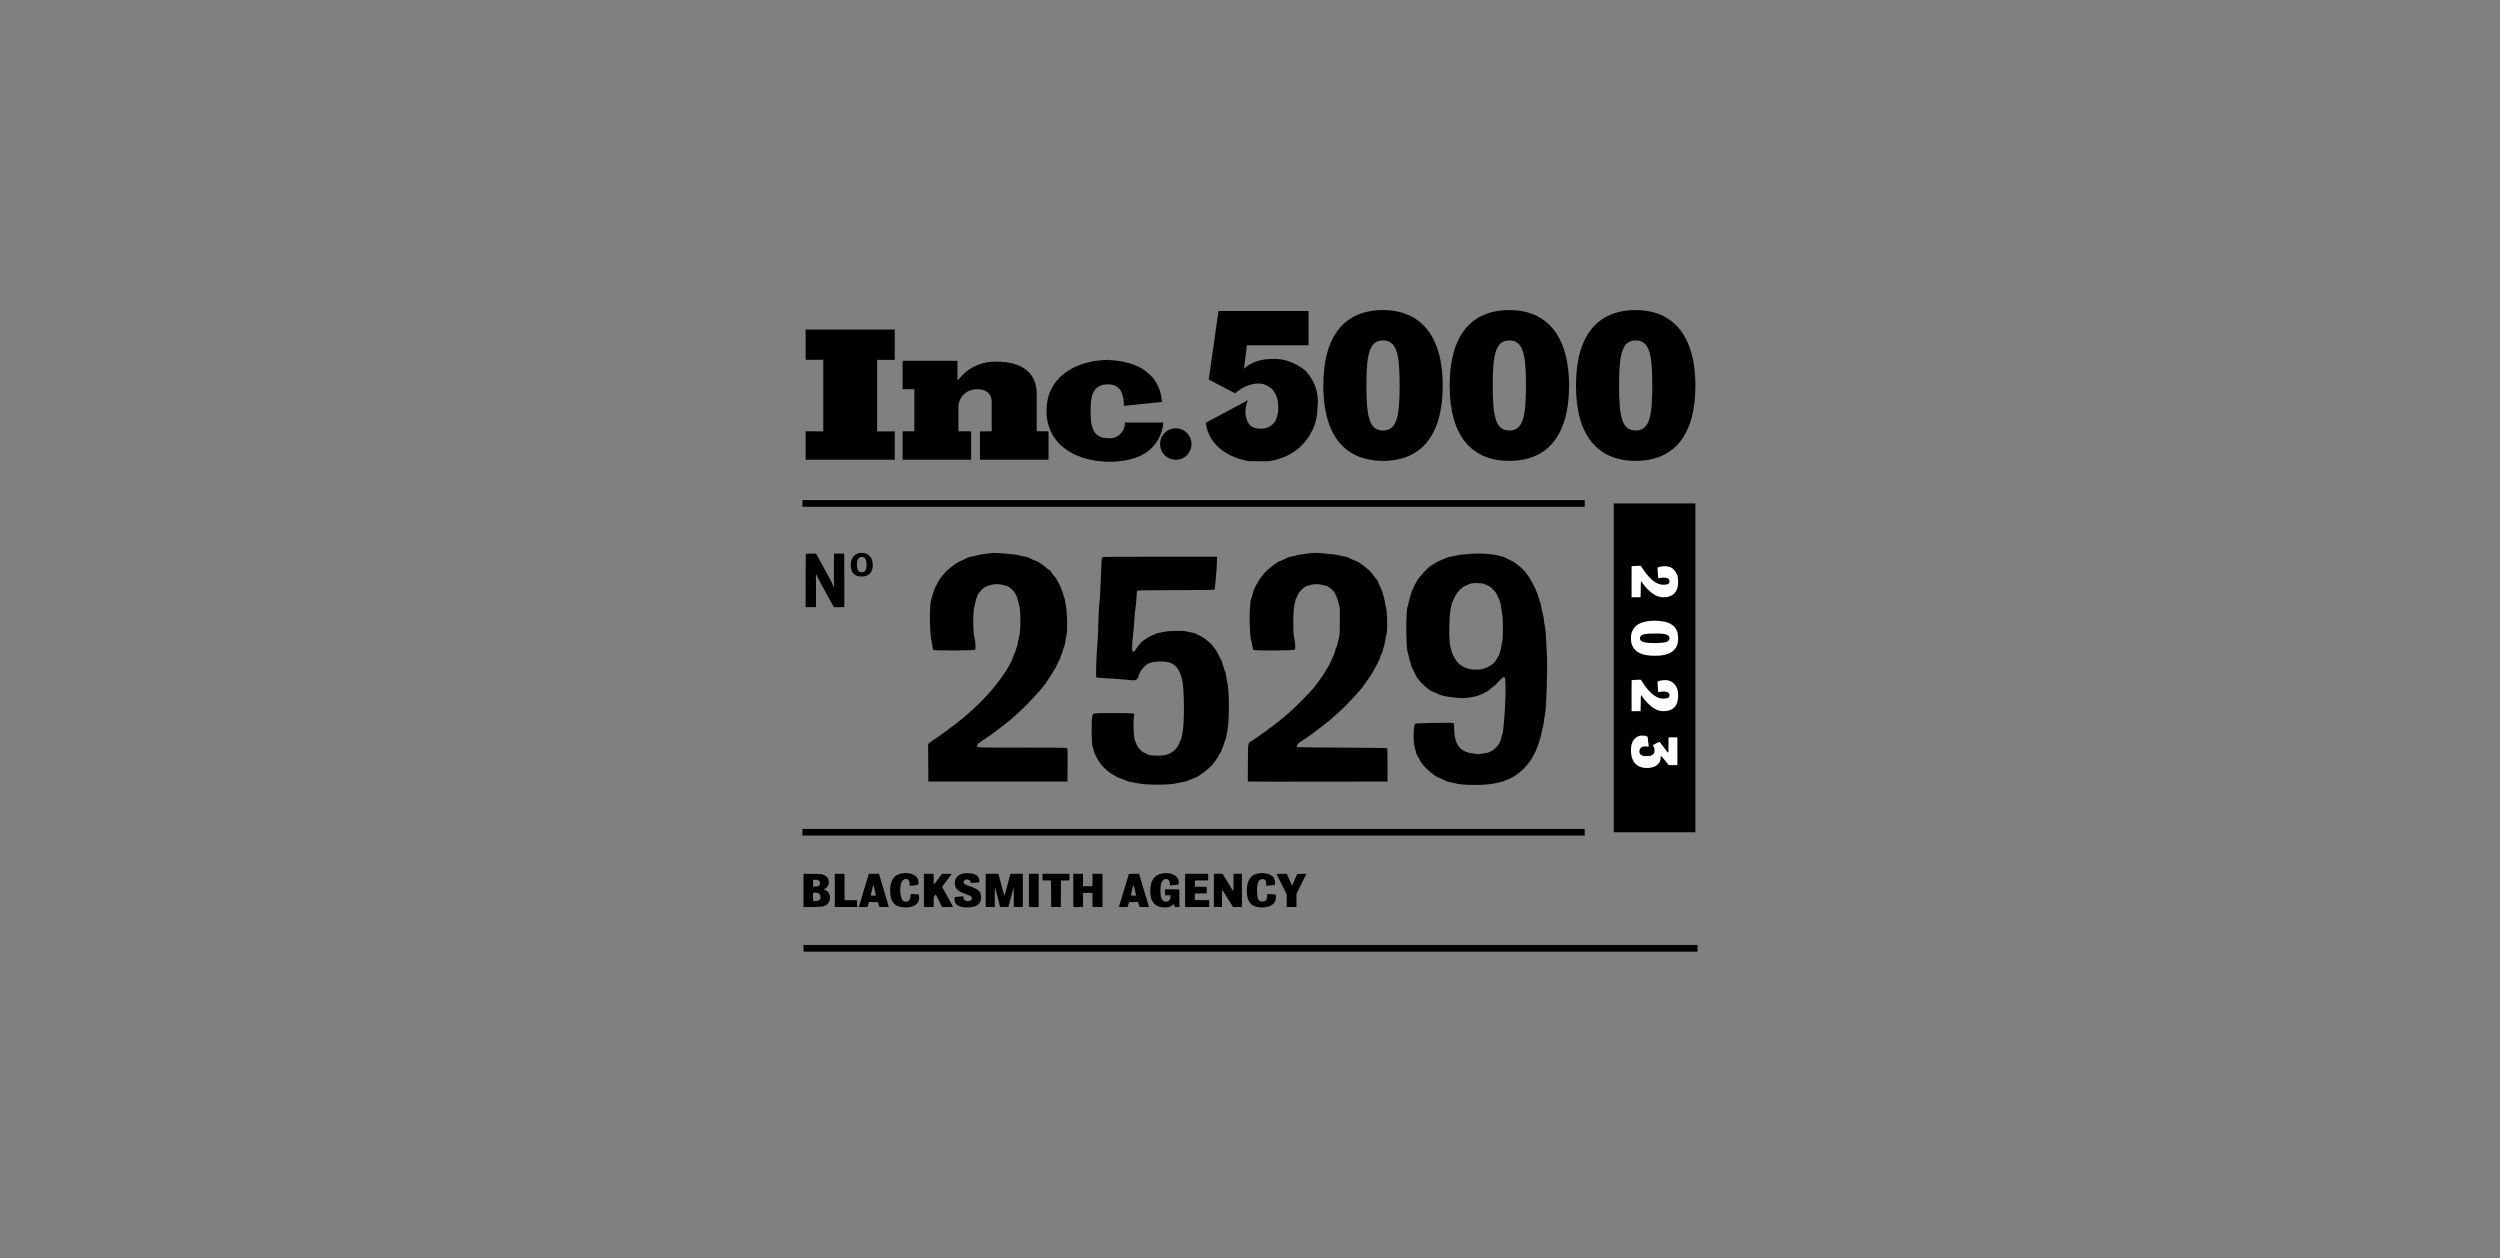
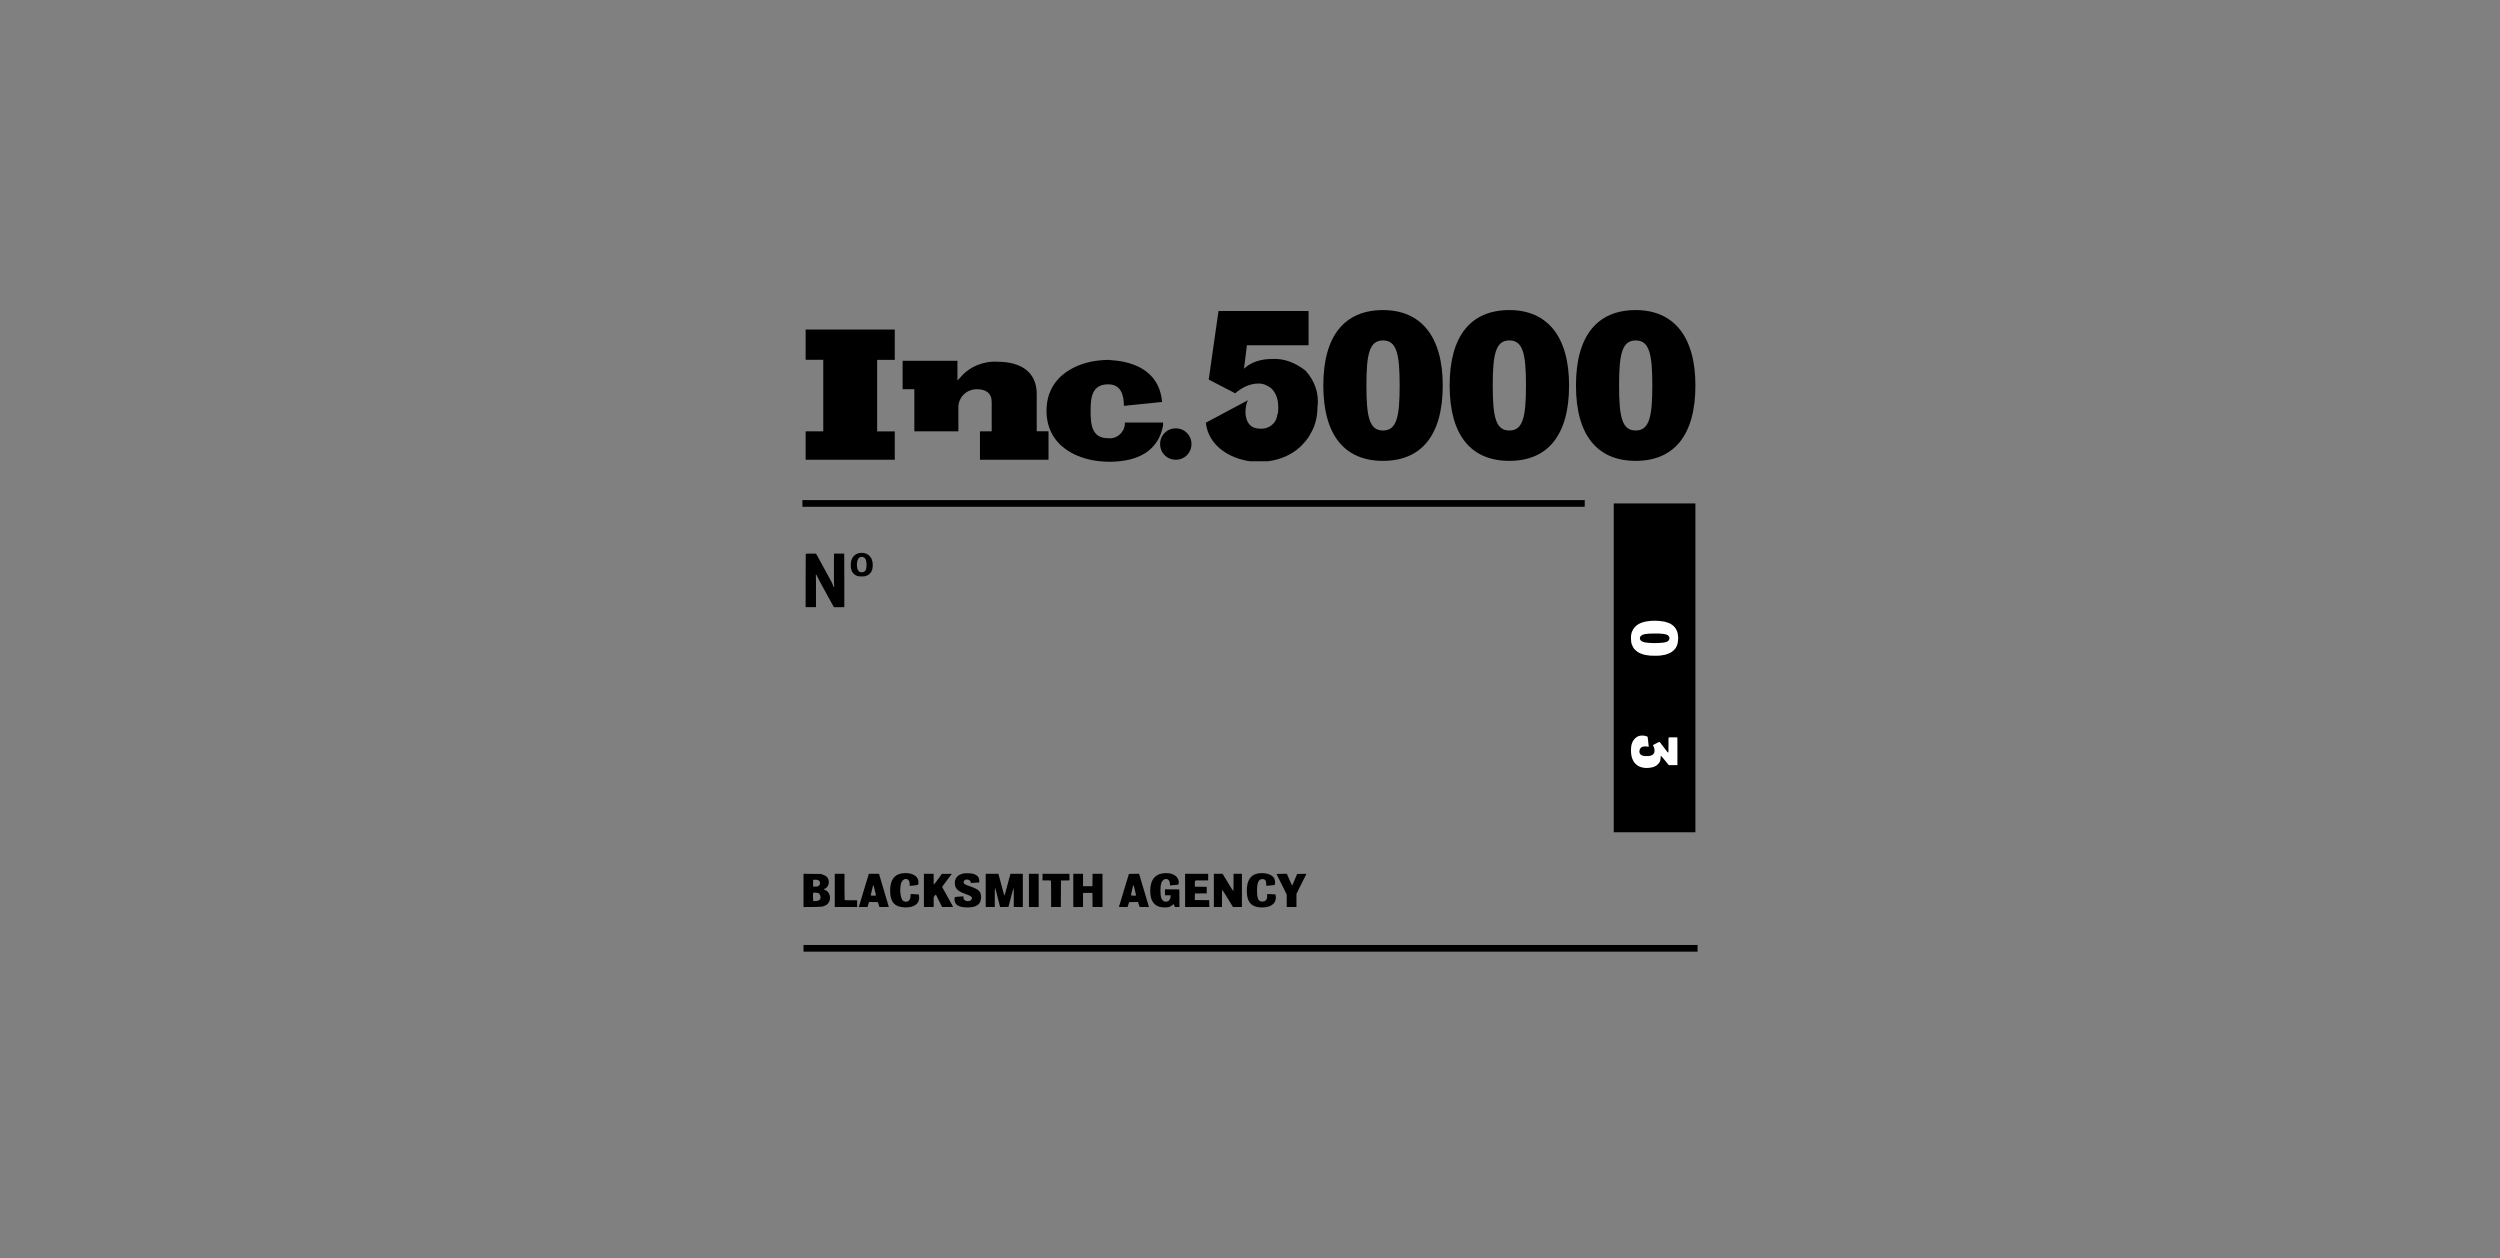
<svg xmlns="http://www.w3.org/2000/svg" width="298" height="150" viewBox="0 0 298 150" fill="none">
  <rect x="0" y="0" width="298" height="150" fill="#808080" stroke="none" />
  <path d="M95.65 60.01H188.9" stroke="black" stroke-width="0.797" />
-   <path d="M95.65 99.203H188.9" stroke="black" stroke-width="0.797" />
  <path d="M95.779 113.039H202.35" stroke="black" stroke-width="0.797" />
  <path fill-rule="evenodd" clip-rule="evenodd" d="M107.501 104.107C106.566 104.253 106.106 104.936 106.102 106.178C106.099 107.519 106.639 108.126 107.868 108.162C109.04 108.196 109.687 107.657 109.546 106.764L109.524 106.621L109.039 106.59C108.473 106.553 108.53 106.531 108.537 106.783C108.551 107.348 108.109 107.659 107.671 107.391C107.358 107.199 107.204 106.099 107.389 105.368C107.59 104.574 108.432 104.573 108.432 105.367V105.599L108.6 105.582C108.693 105.573 108.89 105.553 109.039 105.538C109.488 105.493 109.502 105.477 109.475 105.069C109.429 104.361 108.566 103.94 107.501 104.107ZM114.888 104.109C114.136 104.24 113.737 104.733 113.827 105.418C113.9 105.972 114.21 106.251 115.103 106.566C115.818 106.818 115.975 106.97 115.792 107.232C115.543 107.584 114.839 107.418 114.839 107.006V106.836L114.65 106.855C114.546 106.865 114.323 106.882 114.153 106.893C113.784 106.918 113.773 106.926 113.773 107.189C113.773 107.873 114.316 108.192 115.433 108.163C116.486 108.135 116.943 107.759 116.943 106.919C116.944 106.285 116.657 105.997 115.716 105.684C114.921 105.42 114.796 105.323 114.89 105.045C115.009 104.695 115.716 104.817 115.716 105.188C115.716 105.265 115.686 105.264 116.309 105.219L116.728 105.189V104.994C116.728 104.565 116.472 104.283 115.955 104.145C115.78 104.098 115.087 104.075 114.888 104.109ZM138.58 104.107C137.598 104.263 137.109 104.96 137.106 106.205C137.104 107.533 137.725 108.204 138.921 108.164C139.33 108.15 139.496 108.096 139.71 107.907C139.85 107.783 139.916 107.751 139.916 107.804C139.916 107.818 139.947 107.894 139.986 107.973L140.057 108.117H140.324H140.591L140.584 107.07L140.577 106.022L139.72 106.015L138.863 106.008V106.36V106.712H139.201H139.538V106.823C139.538 107.583 138.664 107.741 138.421 107.024C138.295 106.653 138.295 105.648 138.421 105.28C138.669 104.555 139.456 104.629 139.457 105.378L139.457 105.542L139.626 105.527C139.718 105.52 139.939 105.502 140.116 105.488C140.486 105.46 140.487 105.46 140.503 105.267C140.574 104.45 139.708 103.927 138.58 104.107ZM150.001 104.109C149.074 104.251 148.62 104.93 148.619 106.178C148.617 107.556 149.182 108.169 150.451 108.169C151.597 108.169 152.241 107.58 152.049 106.709L152.028 106.616L151.551 106.588C150.99 106.554 151.022 106.544 151.045 106.747C151.093 107.18 150.871 107.466 150.489 107.466C150.004 107.466 149.838 107.135 149.837 106.165C149.836 105.198 150.028 104.785 150.478 104.787C150.79 104.789 150.936 104.964 150.936 105.339C150.936 105.49 150.947 105.592 150.963 105.593C151.01 105.593 151.824 105.511 151.885 105.5C152.016 105.475 152.035 105.071 151.918 104.769C151.721 104.262 150.884 103.974 150.001 104.109ZM95.779 106.139V108.121L96.824 108.111C97.97 108.099 98.07 108.087 98.401 107.923C99.131 107.56 99.118 106.441 98.38 106.098C98.173 106.002 98.154 105.973 98.281 105.945C98.587 105.877 98.842 105.431 98.791 105.05C98.735 104.627 98.533 104.407 98.053 104.247L97.843 104.177L96.811 104.167L95.779 104.156V106.139ZM99.502 106.139V108.117H100.837H102.173V107.714V107.31H101.434C100.785 107.31 100.693 107.305 100.678 107.269C100.669 107.247 100.662 106.538 100.662 105.694V104.161H100.082H99.502V106.139ZM103.484 104.428C103.44 104.574 103.378 104.782 103.345 104.89C103.311 104.997 103.257 105.173 103.225 105.28C103.192 105.387 103.155 105.51 103.141 105.553C103.127 105.596 103.085 105.737 103.047 105.866C102.932 106.26 102.669 107.13 102.553 107.505C102.539 107.548 102.502 107.671 102.47 107.779C102.438 107.886 102.401 108.006 102.388 108.046L102.364 108.117H102.889H103.413L103.43 108.046C103.439 108.006 103.462 107.927 103.48 107.87C103.499 107.813 103.53 107.71 103.551 107.642L103.588 107.517L104.113 107.525L104.639 107.532L104.685 107.662C104.711 107.733 104.753 107.865 104.78 107.954L104.829 108.117H105.389C105.697 108.117 105.95 108.11 105.95 108.101C105.95 108.086 105.859 107.782 105.609 106.959C105.569 106.83 105.528 106.689 105.516 106.647C105.504 106.604 105.477 106.51 105.455 106.438C105.377 106.183 105.242 105.734 105.22 105.657C105.189 105.546 105.058 105.104 104.907 104.597L104.776 104.161L104.169 104.161H103.562L103.484 104.428ZM110.131 106.139V108.117H110.711H111.291V107.524V106.93L111.393 106.796C111.536 106.606 111.548 106.607 111.653 106.823C111.755 107.033 112.155 107.836 112.242 108.007L112.299 108.117H112.955C113.316 108.117 113.612 108.108 113.612 108.098C113.611 108.087 113.589 108.043 113.562 108C113.535 107.957 113.418 107.746 113.302 107.532C113.187 107.317 113.083 107.129 113.072 107.115C113.061 107.101 112.988 106.972 112.91 106.829C112.618 106.295 112.521 106.122 112.425 105.957C112.371 105.864 112.319 105.768 112.31 105.743C112.297 105.711 112.445 105.498 112.829 104.996C113.124 104.61 113.386 104.264 113.411 104.227L113.456 104.161L112.866 104.162L112.276 104.162L112.067 104.454C111.651 105.034 111.358 105.419 111.325 105.43C111.299 105.438 111.291 105.301 111.291 104.801V104.161H110.711H110.131V106.139ZM117.496 106.139V108.117H118.036H118.576L118.576 107.017C118.576 105.755 118.593 105.646 118.709 106.126C118.739 106.255 118.777 106.401 118.791 106.451C118.817 106.539 119.058 107.495 119.16 107.916L119.21 108.118L119.709 108.111L120.208 108.104L120.405 107.349C120.514 106.934 120.647 106.428 120.7 106.224C120.753 106.02 120.807 105.853 120.819 105.853C120.832 105.853 120.842 106.362 120.842 106.985V108.117H121.381H121.921V106.139V104.161H121.181H120.441L120.401 104.323C120.378 104.413 120.34 104.556 120.316 104.642C120.292 104.728 120.256 104.863 120.236 104.942C120.19 105.123 120.028 105.723 119.95 105.996C119.918 106.11 119.865 106.304 119.833 106.425C119.801 106.547 119.761 106.67 119.744 106.699C119.709 106.757 119.707 106.755 119.657 106.555C119.641 106.491 119.597 106.327 119.559 106.191C119.522 106.055 119.442 105.762 119.382 105.54C119.322 105.318 119.237 105.002 119.192 104.838C119.147 104.673 119.099 104.491 119.085 104.434C119.071 104.377 119.047 104.292 119.031 104.245L119.003 104.161H118.25H117.496V106.139ZM122.649 106.139V108.117H123.229H123.809V106.139V104.161H123.229H122.649V106.139ZM124.268 104.551V104.942H124.748C125.086 104.942 125.238 104.951 125.261 104.973C125.285 104.997 125.293 105.385 125.293 106.561V108.117H125.873H126.453L126.46 106.536L126.467 104.955L126.973 104.948L127.479 104.94V104.551V104.161H125.873H124.268V104.551ZM127.937 106.139V108.117H128.517H129.097V107.285V106.452L129.158 106.438C129.191 106.43 129.443 106.427 129.718 106.431L130.217 106.438L130.224 107.278L130.231 108.117H130.824H131.417V106.139V104.161H130.824H130.231L130.224 104.896L130.217 105.631L129.718 105.639C129.443 105.643 129.191 105.64 129.158 105.632L129.097 105.617V104.889V104.161H128.517H127.937V106.139ZM134.561 104.193C134.548 104.232 134.399 104.718 134.345 104.903C134.323 104.974 134.268 105.156 134.221 105.306C134.175 105.456 134.119 105.638 134.098 105.709C134.076 105.781 134.041 105.898 134.019 105.97C133.997 106.041 133.962 106.158 133.942 106.23C133.922 106.302 133.845 106.559 133.771 106.803C133.696 107.046 133.579 107.431 133.51 107.659C133.442 107.886 133.379 108.083 133.371 108.095C133.363 108.107 133.593 108.117 133.882 108.117H134.407L134.453 107.968C134.478 107.885 134.52 107.753 134.545 107.675L134.592 107.532L135.121 107.525L135.65 107.517L135.734 107.785C135.78 107.932 135.823 108.067 135.829 108.085C135.837 108.109 135.975 108.117 136.397 108.117H136.954L136.941 108.059C136.933 108.026 136.858 107.772 136.773 107.493C136.688 107.213 136.612 106.962 136.605 106.933C136.597 106.904 136.56 106.781 136.524 106.66C136.487 106.538 136.447 106.403 136.436 106.36C136.424 106.317 136.345 106.054 136.26 105.775C136.175 105.495 136.072 105.15 136.03 105.007C135.988 104.864 135.915 104.615 135.868 104.454L135.782 104.161H135.177C134.717 104.161 134.569 104.169 134.561 104.193ZM141.265 106.139V108.117H142.709H144.153L144.145 107.707L144.138 107.297L143.281 107.29L142.425 107.284V106.894V106.504L143.133 106.497L143.841 106.49V106.1V105.709L143.133 105.703L142.425 105.696V105.335C142.425 104.895 142.325 104.942 143.263 104.942H144.016V104.551V104.161H142.641H141.265V106.139ZM144.691 106.139V108.117H145.176H145.662V107.09C145.662 106.275 145.669 106.065 145.696 106.075C145.726 106.086 145.968 106.472 146.753 107.758L146.971 108.114L147.503 108.116L148.036 108.117V106.139V104.161H147.537H147.038V105.187C147.038 105.752 147.027 106.22 147.014 106.228C146.996 106.239 146.299 105.124 146.136 104.824C146.12 104.794 146.022 104.633 145.919 104.466L145.731 104.161H145.211H144.691V106.139ZM152.164 104.173C152.164 104.193 152.298 104.467 152.596 105.059C152.747 105.359 152.917 105.699 152.973 105.814C153.029 105.928 153.143 106.159 153.226 106.327L153.378 106.633V107.375V108.117H153.958H154.538V107.333V106.548L154.65 106.324C154.711 106.201 154.84 105.942 154.936 105.749C155.032 105.555 155.174 105.268 155.253 105.111C155.331 104.953 155.469 104.679 155.56 104.501C155.651 104.323 155.725 104.173 155.725 104.168C155.725 104.164 155.476 104.163 155.171 104.167L154.617 104.174L154.483 104.499C154.409 104.678 154.338 104.848 154.325 104.877C154.312 104.905 154.262 105.022 154.214 105.137C154.056 105.518 154.044 105.542 154.014 105.532C153.991 105.525 153.743 104.979 153.448 104.282L153.397 104.161H152.78C152.441 104.161 152.164 104.166 152.164 104.173ZM97.534 104.917C97.825 105.06 97.825 105.465 97.534 105.628C97.461 105.67 97.391 105.681 97.184 105.682L96.925 105.684L96.918 105.307C96.914 105.1 96.916 104.916 96.924 104.897C96.947 104.838 97.404 104.852 97.534 104.917ZM104.178 105.736C104.202 105.836 104.265 106.09 104.317 106.301C104.444 106.815 104.468 106.764 104.102 106.764C103.88 106.764 103.791 106.755 103.791 106.733C103.791 106.716 103.809 106.631 103.83 106.544C103.852 106.457 103.908 106.216 103.955 106.009C104.084 105.435 104.101 105.415 104.178 105.736ZM135.19 105.755C135.222 105.888 135.289 106.164 135.339 106.369C135.405 106.638 135.421 106.745 135.398 106.754C135.31 106.786 134.803 106.75 134.807 106.712C134.809 106.69 134.831 106.579 134.857 106.464C134.883 106.35 134.92 106.186 134.939 106.1C135.093 105.394 135.1 105.384 135.19 105.755ZM97.546 106.458C97.857 106.614 97.906 107.179 97.62 107.32C97.467 107.395 97.072 107.442 96.954 107.399C96.909 107.382 96.888 106.458 96.932 106.414C96.967 106.379 97.459 106.414 97.546 106.458Z" fill="black" />
-   <path fill-rule="evenodd" clip-rule="evenodd" d="M118.206 65.923C118.129 65.934 117.741 65.984 117.344 66.033C116.947 66.082 116.502 66.165 116.354 66.216C116.206 66.267 115.94 66.33 115.761 66.355C115.583 66.379 115.379 66.44 115.307 66.489C115.236 66.538 115.105 66.606 115.015 66.64C114.925 66.674 114.789 66.739 114.712 66.783C114.636 66.828 114.52 66.88 114.456 66.898C114.267 66.954 113.536 67.441 113.276 67.683C113.143 67.806 112.983 67.939 112.919 67.979C112.855 68.018 112.729 68.147 112.64 68.266C112.55 68.384 112.431 68.524 112.376 68.577C112.235 68.712 111.775 69.399 111.732 69.539C111.712 69.603 111.659 69.707 111.615 69.772C111.57 69.836 111.518 69.941 111.499 70.005C111.481 70.07 111.413 70.217 111.35 70.332C111.286 70.448 111.205 70.695 111.169 70.882C111.133 71.07 111.07 71.287 111.03 71.365C110.773 71.863 110.791 75.475 111.055 76.485C111.107 76.683 111.149 76.912 111.149 76.993C111.149 77.273 111.201 77.422 111.319 77.476C111.534 77.574 116.149 77.546 116.238 77.446C116.328 77.345 116.273 76.382 116.154 76.006C115.968 75.41 115.964 72.819 116.149 72.308C116.189 72.2 116.242 71.959 116.268 71.771C116.296 71.57 116.374 71.31 116.457 71.138C116.535 70.977 116.599 70.825 116.599 70.801C116.599 70.777 116.625 70.741 116.658 70.72C116.69 70.7 116.799 70.573 116.9 70.438C117.121 70.142 117.494 69.884 117.797 69.817C117.919 69.789 118.109 69.736 118.219 69.699C118.517 69.598 119.179 69.611 119.533 69.725C119.694 69.776 119.872 69.819 119.929 69.819C119.986 69.819 120.087 69.86 120.152 69.912C120.217 69.963 120.296 70.005 120.327 70.005C120.42 70.005 120.958 70.593 121.042 70.786C121.085 70.883 121.154 71.026 121.195 71.103C121.237 71.18 121.297 71.38 121.33 71.547C121.362 71.714 121.42 71.935 121.458 72.038C121.696 72.678 121.687 75.349 121.444 76.079C121.397 76.221 121.344 76.463 121.326 76.617C121.308 76.771 121.264 76.959 121.228 77.035C121.191 77.111 121.129 77.3 121.089 77.456C121.049 77.611 120.967 77.833 120.907 77.948C120.847 78.064 120.784 78.211 120.767 78.275C120.47 79.41 118.748 81.824 116.969 83.602C116.25 84.32 115.064 85.4 114.764 85.609C114.672 85.673 114.561 85.763 113.802 86.382C113.645 86.51 113.449 86.658 113.366 86.709C113.284 86.76 113.186 86.829 113.149 86.861C112.995 86.996 112.693 87.22 112.453 87.376C112.312 87.468 112.144 87.59 112.081 87.647C112.016 87.705 111.899 87.79 111.819 87.838C111.527 88.011 110.839 88.492 110.739 88.592L110.635 88.696L110.648 90.926L110.66 93.157H118.951H127.243L127.255 91.222C127.266 89.472 127.26 89.279 127.19 89.201C127.115 89.119 126.902 89.115 121.89 89.115C116.396 89.114 116.459 89.116 116.459 88.958C116.46 88.835 116.625 88.555 116.697 88.555C116.726 88.555 116.824 88.489 116.915 88.409C117.007 88.328 117.151 88.233 117.236 88.198C117.321 88.162 117.391 88.116 117.391 88.096C117.391 88.075 117.459 88.021 117.542 87.977C117.751 87.865 118.986 86.978 119.21 86.779C119.282 86.715 119.431 86.593 119.542 86.508C120.261 85.956 120.615 85.67 120.851 85.448C121.228 85.094 121.594 84.755 122.012 84.373C122.209 84.193 122.687 83.699 123.076 83.275C123.464 82.851 123.826 82.457 123.882 82.401C124.137 82.139 124.651 81.454 124.962 80.962C125.059 80.808 125.163 80.661 125.192 80.635C125.221 80.609 125.337 80.42 125.448 80.214C125.56 80.009 125.7 79.781 125.76 79.709C125.82 79.636 125.868 79.557 125.868 79.532C125.868 79.465 126.243 78.682 126.313 78.602C126.348 78.563 126.398 78.43 126.426 78.306C126.454 78.182 126.514 78.003 126.56 77.909C126.605 77.815 126.671 77.623 126.705 77.481C126.738 77.34 126.804 77.148 126.851 77.055C126.898 76.962 126.959 76.702 126.986 76.477C127.014 76.252 127.069 75.95 127.108 75.805C127.262 75.23 127.231 73.074 127.056 72.272C127.023 72.117 126.982 71.856 126.964 71.69C126.947 71.525 126.904 71.333 126.869 71.265C126.833 71.196 126.769 70.995 126.725 70.818C126.682 70.641 126.6 70.401 126.543 70.286C126.486 70.17 126.424 70.007 126.406 69.924C126.388 69.841 126.352 69.759 126.326 69.743C126.3 69.727 126.218 69.585 126.143 69.427C125.968 69.057 125.859 68.889 125.634 68.643C125.533 68.532 125.403 68.352 125.345 68.242C125.287 68.132 125.223 68.043 125.203 68.043C125.17 68.043 124.805 67.763 124.23 67.294C124.135 67.218 124.039 67.155 124.016 67.155C123.992 67.155 123.935 67.113 123.888 67.061C123.842 67.01 123.708 66.938 123.59 66.902C123.314 66.818 122.64 66.507 122.603 66.447C122.587 66.421 122.409 66.38 122.207 66.355C122.005 66.33 121.705 66.268 121.542 66.218C121.378 66.168 121.053 66.106 120.82 66.081C119.524 65.943 118.494 65.881 118.206 65.923ZM155.96 65.966C154.988 66.091 154.721 66.136 154.469 66.221C154.329 66.268 154.062 66.328 153.876 66.353C153.661 66.383 153.494 66.435 153.416 66.497C153.348 66.551 153.273 66.594 153.251 66.594C153.227 66.594 153.057 66.668 152.873 66.758C152.688 66.848 152.502 66.921 152.461 66.921C152.419 66.921 152.359 66.952 152.329 66.99C152.298 67.027 152.177 67.113 152.061 67.182C151.818 67.324 151.82 67.323 151.178 67.869C150.913 68.095 150.696 68.298 150.696 68.322C150.696 68.345 150.569 68.513 150.412 68.695C150.256 68.876 150.045 69.188 149.943 69.386C149.84 69.586 149.729 69.78 149.697 69.819C149.664 69.857 149.61 69.972 149.577 70.075C149.544 70.178 149.49 70.305 149.457 70.357C149.423 70.409 149.362 70.609 149.322 70.801C149.282 70.993 149.208 71.235 149.158 71.339C149.063 71.535 149.055 71.6 148.971 72.809C148.91 73.692 149.016 76.04 149.129 76.315C149.166 76.403 149.229 76.683 149.269 76.937C149.309 77.19 149.366 77.426 149.396 77.462C149.494 77.58 154.242 77.557 154.349 77.438C154.444 77.334 154.392 76.586 154.246 75.939C154.099 75.291 154.131 72.857 154.296 72.098C154.442 71.423 154.455 71.381 154.563 71.22C154.607 71.156 154.657 71.043 154.674 70.97C154.764 70.598 155.574 69.819 155.87 69.819C155.913 69.819 156.079 69.776 156.239 69.725C156.439 69.661 156.659 69.632 156.938 69.632C157.217 69.632 157.437 69.661 157.637 69.725C157.797 69.776 157.97 69.819 158.021 69.819C158.31 69.819 159.061 70.477 159.177 70.833C159.209 70.93 159.273 71.062 159.319 71.127C159.365 71.191 159.471 71.527 159.555 71.874L159.707 72.505L159.707 74.047C159.708 75.472 159.7 75.619 159.607 75.986C159.552 76.204 159.473 76.544 159.431 76.741C159.39 76.938 159.326 77.124 159.29 77.154C159.255 77.184 159.211 77.307 159.193 77.426C159.156 77.674 158.876 78.4 158.719 78.655C158.662 78.748 158.615 78.847 158.615 78.875C158.615 78.932 158.335 79.469 158.172 79.724C158.114 79.814 157.98 80.035 157.874 80.214C157.589 80.696 156.891 81.653 156.511 82.083C156.019 82.641 155.78 82.893 155.097 83.578C154.024 84.654 153.433 85.186 152.513 85.906C152.295 86.076 152.065 86.259 152.001 86.312C151.609 86.635 151.413 86.779 151.363 86.779C151.332 86.779 151.29 86.808 151.269 86.844C151.226 86.919 150.857 87.206 150.665 87.314C150.593 87.355 150.439 87.461 150.324 87.55C150.123 87.706 150.057 87.753 149.781 87.936C149.713 87.98 149.612 88.049 149.557 88.087C149.501 88.126 149.342 88.234 149.202 88.327C148.721 88.65 148.765 88.398 148.75 90.918L148.736 93.131L148.843 93.157C148.902 93.171 152.649 93.177 157.171 93.17L165.393 93.157V91.187C165.393 90.103 165.375 89.199 165.354 89.177C165.333 89.156 162.908 89.128 159.966 89.115C157.024 89.102 154.605 89.08 154.59 89.065C154.519 88.994 154.711 88.614 154.855 88.539C154.938 88.496 155.141 88.357 155.308 88.231C155.474 88.104 155.627 87.999 155.647 87.997C155.667 87.996 155.785 87.915 155.91 87.819C156.035 87.722 156.244 87.58 156.374 87.503C156.504 87.426 156.611 87.349 156.611 87.33C156.612 87.312 156.712 87.229 156.833 87.145C156.955 87.062 157.076 86.976 157.101 86.955C157.156 86.91 157.964 86.279 158.033 86.228C158.273 86.048 158.678 85.715 158.852 85.553C158.969 85.444 159.218 85.217 159.406 85.05C159.593 84.883 159.824 84.673 159.919 84.583C160.013 84.493 160.183 84.335 160.296 84.232C160.409 84.129 160.751 83.771 161.056 83.438C161.36 83.104 161.718 82.715 161.852 82.574C162.242 82.159 162.887 81.282 163.533 80.284C163.692 80.039 163.823 79.8 163.993 79.445C164.06 79.305 164.143 79.157 164.177 79.118C164.211 79.079 164.253 78.985 164.271 78.91C164.289 78.835 164.344 78.721 164.394 78.658C164.444 78.595 164.484 78.515 164.484 78.481C164.484 78.37 164.633 77.975 164.723 77.848C164.771 77.779 164.811 77.678 164.811 77.622C164.811 77.566 164.862 77.37 164.925 77.185C164.988 77.001 165.073 76.635 165.114 76.372C165.155 76.109 165.23 75.751 165.279 75.578C165.431 75.046 165.34 72.493 165.159 72.199C165.149 72.183 165.109 71.954 165.069 71.689C165.03 71.424 164.975 71.181 164.949 71.149C164.923 71.117 164.877 70.957 164.849 70.793C164.82 70.629 164.75 70.422 164.694 70.332C164.638 70.242 164.564 70.085 164.531 69.982C164.497 69.879 164.421 69.703 164.36 69.59C164.301 69.477 164.252 69.346 164.252 69.3C164.252 69.253 164.225 69.199 164.192 69.178C164.159 69.158 164.045 69.025 163.938 68.884C163.335 68.089 163.329 68.082 162.89 67.716C162.444 67.343 161.911 66.975 161.73 66.915C161.644 66.886 161.444 66.802 161.287 66.728C161.129 66.655 160.98 66.594 160.955 66.594C160.93 66.594 160.856 66.552 160.789 66.499C160.712 66.438 160.519 66.379 160.259 66.336C160.034 66.299 159.698 66.228 159.514 66.177C159.318 66.124 158.868 66.064 158.43 66.034C158.018 66.005 157.561 65.962 157.415 65.938C157.06 65.88 156.557 65.889 155.96 65.966ZM175.664 65.996C174.36 66.079 173.898 66.129 173.614 66.215C173.448 66.266 173.137 66.328 172.924 66.353C172.703 66.379 172.503 66.429 172.458 66.469C172.415 66.508 172.244 66.585 172.077 66.641C171.911 66.697 171.751 66.762 171.724 66.785C171.696 66.808 171.591 66.856 171.491 66.891C171.391 66.927 171.146 67.064 170.949 67.196C170.751 67.328 170.571 67.436 170.55 67.436C170.461 67.436 169.371 68.56 169.168 68.86C169.047 69.04 168.932 69.198 168.912 69.211C168.873 69.237 168.444 70.113 168.444 70.168C168.444 70.186 168.404 70.252 168.355 70.315C168.305 70.377 168.25 70.517 168.232 70.626C168.214 70.734 168.161 70.921 168.114 71.042C168.067 71.162 167.987 71.467 167.936 71.72C167.885 71.972 167.813 72.251 167.775 72.341C167.573 72.824 167.587 77.1 167.792 77.714C167.84 77.856 167.914 78.15 167.957 78.369C168 78.587 168.072 78.861 168.117 78.976C168.163 79.092 168.214 79.275 168.232 79.384C168.25 79.492 168.305 79.632 168.355 79.695C168.404 79.757 168.444 79.822 168.444 79.838C168.444 79.886 168.861 80.721 168.899 80.749C168.918 80.763 169.025 80.901 169.138 81.055C169.506 81.559 170.397 82.319 170.755 82.434C170.854 82.466 171.051 82.55 171.192 82.621C171.809 82.933 172.117 83.004 173.544 83.162C174.241 83.239 174.829 83.223 175.314 83.114C175.468 83.08 175.699 83.037 175.827 83.019C175.955 83.001 176.167 82.935 176.297 82.873C176.428 82.811 176.564 82.76 176.6 82.76C176.636 82.759 176.78 82.685 176.919 82.596C177.059 82.507 177.201 82.434 177.234 82.434C177.267 82.434 177.334 82.394 177.382 82.346C177.462 82.266 177.75 82.033 178.104 81.765C178.177 81.709 178.366 81.527 178.523 81.36C179.161 80.682 179.206 80.651 179.37 80.772C179.528 80.888 179.472 83.993 179.276 85.961C179.24 86.321 179.197 86.793 179.18 87.011C179.162 87.245 179.115 87.474 179.065 87.573C179.018 87.664 178.965 87.844 178.945 87.972C178.823 88.798 177.937 89.665 177.109 89.769C176.942 89.79 176.678 89.833 176.523 89.865C176.304 89.91 176.17 89.91 175.918 89.868C175.74 89.838 175.459 89.791 175.293 89.765C174.037 89.562 173.38 88.661 173.346 87.092C173.328 86.241 173.324 86.212 173.226 86.175C173.065 86.115 168.778 86.2 168.7 86.265C168.467 86.459 168.426 88.463 168.641 89.115C168.705 89.308 168.772 89.565 168.789 89.686C168.807 89.808 168.842 89.92 168.868 89.936C168.893 89.951 168.963 90.062 169.023 90.182C169.43 90.985 169.426 90.979 170.027 91.607C170.348 91.942 170.761 92.269 171.258 92.581C171.352 92.639 172.006 92.934 172.124 92.97C172.188 92.99 172.288 93.044 172.347 93.09C172.406 93.136 172.574 93.189 172.72 93.207C172.866 93.225 173.153 93.29 173.358 93.352C174.319 93.642 177.194 93.639 178.296 93.347C178.526 93.286 178.811 93.223 178.928 93.206C179.046 93.19 179.213 93.138 179.301 93.092C179.389 93.045 179.513 92.99 179.577 92.971C180.677 92.632 182.034 91.439 182.678 90.245C182.742 90.124 182.824 89.974 182.86 89.91C183.004 89.649 183.163 89.3 183.163 89.245C183.163 89.212 183.227 89.052 183.303 88.889C183.38 88.726 183.457 88.505 183.473 88.398C183.489 88.291 183.54 88.128 183.587 88.035C183.633 87.942 183.704 87.669 183.743 87.428C183.783 87.187 183.855 86.862 183.904 86.706C183.954 86.55 184.008 86.245 184.025 86.028C184.042 85.812 184.097 85.469 184.147 85.267C184.336 84.505 184.488 79.597 184.379 77.785C184.349 77.297 184.305 76.475 184.281 75.959C184.252 75.342 184.206 74.886 184.146 74.627C184.097 74.411 184.043 74.066 184.026 73.86C184.01 73.654 183.945 73.303 183.883 73.08C183.82 72.856 183.747 72.518 183.721 72.327C183.694 72.137 183.632 71.9 183.581 71.801C183.531 71.702 183.489 71.571 183.489 71.511C183.489 71.45 183.428 71.249 183.354 71.065C183.279 70.88 183.204 70.677 183.188 70.613C183.172 70.549 183.11 70.391 183.049 70.262C182.989 70.134 182.906 69.955 182.865 69.865C182.824 69.775 182.719 69.576 182.63 69.421C182.542 69.267 182.443 69.088 182.41 69.024C182.356 68.919 182.161 68.648 181.906 68.323C181.855 68.259 181.813 68.194 181.813 68.178C181.812 68.117 181.168 67.521 180.881 67.315C180.714 67.196 180.557 67.071 180.531 67.039C180.504 67.006 180.263 66.88 179.995 66.757C179.726 66.635 179.474 66.507 179.435 66.473C179.396 66.439 179.249 66.387 179.109 66.358C178.969 66.329 178.722 66.266 178.56 66.217C178.019 66.054 176.531 65.94 175.664 65.996ZM131.399 66.427C131.319 66.507 131.286 66.955 131.225 68.79C131.169 70.448 131.103 71.545 131.018 72.272C130.981 72.58 130.938 73.463 130.922 74.234C130.906 75.005 130.874 75.888 130.851 76.196C130.827 76.504 130.786 77.041 130.76 77.388C130.681 78.421 130.622 80.675 130.672 80.735C130.7 80.768 130.978 80.8 131.402 80.819C132.36 80.861 134.031 80.98 134.393 81.033C135.345 81.171 135.589 81.092 135.712 80.603C135.827 80.143 136.089 79.738 136.543 79.32C136.955 78.941 137.831 78.778 138.912 78.879C139.985 78.979 140.57 79.609 140.913 81.032C141.183 82.148 141.198 86.393 140.936 87.457C140.873 87.714 140.821 87.958 140.821 88.001C140.821 88.043 140.758 88.198 140.681 88.344C140.605 88.491 140.542 88.637 140.542 88.668C140.542 88.7 140.474 88.827 140.392 88.952C139.957 89.611 139.316 89.993 138.543 90.055C137.71 90.122 136.777 90.019 136.632 89.843C136.601 89.806 136.514 89.762 136.439 89.745C136.132 89.678 135.559 89.051 135.459 88.674C135.432 88.57 135.381 88.453 135.346 88.414C135.129 88.17 135.035 86.023 135.205 85.225C135.251 85.01 135.173 85.004 132.713 85.004C130.082 85.004 130.297 84.967 130.191 85.426C130.077 85.923 130.109 88.717 130.233 88.986C130.288 89.108 130.349 89.307 130.366 89.43C130.384 89.552 130.436 89.716 130.482 89.793C130.528 89.87 130.603 90.028 130.648 90.143C130.693 90.259 130.765 90.406 130.808 90.47C130.851 90.535 130.984 90.734 131.103 90.915C131.222 91.095 131.377 91.297 131.447 91.365C132.095 91.988 132.265 92.12 132.757 92.38C132.824 92.416 132.918 92.479 132.964 92.52C133.051 92.595 133.365 92.727 133.936 92.926C134.107 92.986 134.296 93.065 134.355 93.104C134.414 93.142 134.589 93.187 134.742 93.204C134.896 93.222 135.252 93.288 135.534 93.353C136.561 93.586 139.452 93.593 140.262 93.364C140.454 93.31 140.806 93.237 141.044 93.204C141.282 93.17 141.51 93.114 141.551 93.079C141.593 93.045 141.754 92.972 141.911 92.918C142.262 92.795 142.793 92.571 142.824 92.532C142.837 92.516 142.973 92.42 143.127 92.319C143.815 91.866 144.477 91.265 144.774 90.823C144.853 90.705 144.94 90.583 144.967 90.551C145.072 90.426 145.291 90.07 145.292 90.023C145.293 89.995 145.366 89.869 145.456 89.743C145.546 89.616 145.619 89.47 145.619 89.418C145.619 89.367 145.659 89.25 145.708 89.158C145.756 89.067 145.842 88.836 145.898 88.645C145.954 88.454 146.03 88.25 146.067 88.192C146.103 88.134 146.153 87.935 146.177 87.749C146.201 87.562 146.262 87.242 146.312 87.036C146.548 86.069 146.539 82.201 146.299 81.382C146.261 81.254 146.209 80.956 146.183 80.719C146.158 80.483 146.101 80.221 146.057 80.135C146.012 80.05 145.929 79.802 145.871 79.584C145.736 79.073 145.586 78.66 145.481 78.511C145.436 78.445 145.308 78.203 145.199 77.972C145.089 77.741 144.974 77.53 144.942 77.505C144.91 77.479 144.831 77.374 144.767 77.271C144.419 76.711 143.491 75.946 142.871 75.706C142.781 75.672 142.67 75.611 142.624 75.572C142.578 75.533 142.369 75.465 142.158 75.42C141.948 75.376 141.619 75.305 141.427 75.262C140.963 75.158 139.286 75.186 138.819 75.305C138.653 75.348 138.361 75.404 138.169 75.431C137.959 75.46 137.777 75.515 137.708 75.569C137.646 75.618 137.57 75.659 137.54 75.659C137.338 75.659 136.272 76.316 135.966 76.629C135.837 76.761 135.337 77.435 135.291 77.54C135.226 77.684 135.028 77.719 134.98 77.594C134.924 77.448 134.954 76.603 135.041 75.869C135.09 75.458 135.143 74.911 135.159 74.654C135.25 73.216 135.291 72.755 135.354 72.482C135.392 72.314 135.44 71.803 135.46 71.345C135.491 70.661 135.511 70.499 135.575 70.434C135.648 70.362 136.011 70.355 140.193 70.343C144.698 70.331 144.732 70.33 144.782 70.236C144.81 70.184 144.853 69.826 144.877 69.441C144.901 69.055 144.943 68.599 144.969 68.427C144.995 68.254 145.03 67.719 145.045 67.237L145.074 66.361H138.269C132.463 66.361 131.455 66.371 131.399 66.427ZM176.596 69.539C176.809 69.567 176.993 69.62 177.068 69.676C177.136 69.726 177.251 69.782 177.324 69.8C177.619 69.871 178.189 70.404 178.395 70.803C178.739 71.466 178.877 71.871 178.93 72.362C178.955 72.595 179.018 73 179.071 73.263C179.192 73.872 179.18 76.237 179.053 76.57C179.013 76.673 178.966 76.914 178.947 77.106C178.911 77.471 178.657 78.221 178.51 78.392C178.466 78.444 178.405 78.543 178.375 78.614C178.182 79.07 177.437 79.569 176.642 79.773C176.32 79.856 175.339 79.823 175.058 79.72C174.917 79.668 174.732 79.605 174.646 79.578C174.443 79.515 174.01 79.237 173.82 79.045C173.521 78.746 173.099 77.976 173.013 77.575C172.983 77.434 172.926 77.224 172.886 77.108C172.687 76.528 172.72 73.327 172.934 72.511C173.001 72.258 173.055 72.014 173.055 71.969C173.055 71.891 173.16 71.658 173.492 71C173.731 70.525 174.367 69.907 174.716 69.81C174.811 69.784 174.943 69.722 175.01 69.672C175.217 69.519 175.957 69.457 176.596 69.539Z" fill="black" />
  <rect x="192.357" y="60.01" width="9.735" height="39.196" fill="black" />
-   <path d="M200.015 68.992C200.049 69.293 200.028 69.75 199.972 69.947C199.962 69.982 199.95 70.038 199.945 70.072C199.941 70.107 199.932 70.141 199.926 70.149L199.854 70.32C199.848 70.328 199.84 70.35 199.835 70.369C199.83 70.389 199.816 70.419 199.804 70.438C199.791 70.456 199.761 70.503 199.736 70.541C199.637 70.695 199.545 70.791 199.385 70.904C199.312 70.956 199.183 71.025 199.159 71.026C199.153 71.026 199.133 71.036 199.116 71.048C199.079 71.074 198.997 71.097 198.699 71.165C198.548 71.2 198.064 71.204 197.964 71.172C197.93 71.161 197.867 71.146 197.826 71.138C197.721 71.118 197.606 71.079 197.49 71.026C197.436 71 197.377 70.975 197.359 70.97C197.342 70.965 197.32 70.954 197.31 70.945C197.299 70.937 197.254 70.909 197.21 70.884C197.165 70.859 197.083 70.806 197.027 70.767C196.972 70.727 196.901 70.679 196.871 70.658C196.698 70.541 196.218 70.07 196.088 69.89C196.071 69.866 196.018 69.799 195.97 69.741C195.921 69.683 195.862 69.608 195.839 69.573C195.816 69.54 195.794 69.51 195.789 69.505C195.785 69.502 195.763 69.471 195.741 69.437C195.576 69.182 195.584 69.142 195.576 70.244C195.572 70.875 195.566 71.179 195.557 71.188C195.544 71.196 195.371 71.2 195.015 71.197L194.485 71.195L194.482 69.356C194.481 68.349 194.484 67.517 194.49 67.5C194.498 67.488 194.57 67.48 194.773 67.472C194.923 67.466 195.16 67.454 195.299 67.447C195.568 67.432 195.601 67.437 195.623 67.495C195.627 67.507 195.64 67.531 195.651 67.548C195.734 67.673 195.773 67.732 195.795 67.768C195.837 67.838 196.012 68.089 196.088 68.189C196.233 68.379 196.327 68.501 196.336 68.508C196.341 68.511 196.35 68.523 196.356 68.534C196.404 68.618 196.886 69.106 197.028 69.213C197.188 69.334 197.284 69.397 197.385 69.451C197.437 69.479 197.491 69.508 197.504 69.516C197.56 69.546 197.736 69.612 197.826 69.636C198.039 69.692 198.087 69.698 198.325 69.697C198.811 69.696 199.005 69.583 199.005 69.298C199.005 69.097 198.832 68.894 198.661 68.894C198.64 68.894 198.592 68.884 198.555 68.872C198.461 68.843 198.122 68.843 198.014 68.873C197.973 68.885 197.914 68.894 197.883 68.894C197.852 68.894 197.797 68.902 197.761 68.911C197.713 68.924 197.691 68.924 197.679 68.914C197.654 68.892 197.622 68.609 197.614 68.333C197.61 68.2 197.598 68.004 197.588 67.898C197.566 67.674 197.573 67.654 197.67 67.626C197.699 67.618 197.729 67.606 197.737 67.6C197.745 67.594 197.774 67.585 197.802 67.58C197.829 67.576 197.886 67.56 197.927 67.547C198.003 67.523 198.336 67.486 198.475 67.486C198.611 67.486 198.79 67.515 198.979 67.567C199.354 67.671 199.684 67.986 199.871 68.42C199.896 68.478 199.921 68.532 199.927 68.539C199.932 68.547 199.941 68.577 199.945 68.608C199.95 68.638 199.962 68.694 199.973 68.731C199.983 68.768 200.002 68.885 200.015 68.992Z" fill="white" />
  <path d="M200.008 76.445C199.997 76.543 199.983 76.639 199.976 76.657C199.969 76.675 199.957 76.724 199.95 76.764C199.944 76.805 199.933 76.846 199.927 76.853C199.92 76.862 199.903 76.9 199.89 76.939C199.876 76.979 199.861 77.017 199.855 77.025C199.849 77.033 199.84 77.053 199.836 77.071C199.827 77.11 199.741 77.245 199.65 77.361C199.442 77.63 199.101 77.852 198.718 77.968C198.646 77.989 198.573 78.014 198.556 78.023C198.538 78.032 198.494 78.044 198.456 78.049C198.418 78.053 198.343 78.067 198.288 78.08C198.233 78.093 198.145 78.107 198.092 78.111C198.039 78.116 197.966 78.128 197.93 78.138C197.878 78.153 197.755 78.158 197.359 78.163C196.766 78.17 196.627 78.161 196.231 78.085C196.177 78.074 196.095 78.06 196.051 78.054C196.006 78.047 195.952 78.034 195.932 78.024C195.91 78.014 195.835 77.989 195.764 77.968C195.692 77.946 195.594 77.909 195.546 77.887C195.498 77.864 195.439 77.837 195.415 77.826C195.391 77.815 195.361 77.8 195.347 77.791C195.333 77.782 195.293 77.759 195.259 77.738C195.061 77.62 194.706 77.284 194.704 77.213C194.704 77.208 194.692 77.186 194.676 77.165C194.641 77.118 194.547 76.926 194.535 76.876C194.53 76.856 194.516 76.819 194.503 76.794C194.49 76.768 194.48 76.734 194.48 76.718L194.438 76.508C194.401 76.271 194.399 75.834 194.438 75.659C194.447 75.616 194.463 75.537 194.473 75.484C194.483 75.432 194.499 75.376 194.509 75.36C194.519 75.344 194.53 75.314 194.535 75.294C194.546 75.249 194.661 75.015 194.687 74.987C194.696 74.976 194.704 74.964 194.704 74.959C194.706 74.924 195.047 74.553 195.077 74.553C195.088 74.552 195.193 74.477 195.203 74.463C195.208 74.457 195.25 74.434 195.297 74.409C195.345 74.384 195.392 74.356 195.402 74.347C195.413 74.339 195.469 74.314 195.527 74.291C195.586 74.268 195.642 74.242 195.652 74.233C195.663 74.224 195.696 74.213 195.727 74.208C195.757 74.203 195.796 74.193 195.814 74.184C195.831 74.176 195.879 74.162 195.92 74.153C195.961 74.144 196.009 74.13 196.026 74.121C196.044 74.112 196.103 74.099 196.158 74.092C196.213 74.084 196.277 74.073 196.299 74.066C196.321 74.06 196.436 74.046 196.554 74.035C196.671 74.024 196.79 74.009 196.817 74.003C196.884 73.988 197.6 73.989 197.665 74.004C197.693 74.01 197.813 74.023 197.932 74.034C198.051 74.045 198.186 74.062 198.231 74.072C198.277 74.082 198.344 74.092 198.381 74.097C198.418 74.101 198.459 74.111 198.473 74.118C198.486 74.125 198.537 74.142 198.586 74.154C198.747 74.195 198.807 74.215 198.872 74.245C198.908 74.261 198.97 74.287 199.011 74.304C199.052 74.32 199.094 74.339 199.105 74.347C199.115 74.356 199.157 74.381 199.198 74.404C199.484 74.564 199.751 74.863 199.862 75.15C199.885 75.209 199.911 75.271 199.92 75.288C199.929 75.305 199.941 75.338 199.945 75.362C199.95 75.386 199.965 75.451 199.978 75.506C199.99 75.561 200.01 75.707 200.022 75.83C200.033 75.953 200.044 76.056 200.045 76.058C200.047 76.067 200.034 76.209 200.008 76.445ZM198.986 76.17C199.043 75.93 198.873 75.692 198.605 75.636C198.568 75.628 198.532 75.617 198.523 75.61C198.516 75.604 198.465 75.593 198.411 75.587C198.357 75.58 198.274 75.566 198.226 75.555C197.952 75.494 196.466 75.505 196.211 75.569C196.172 75.579 196.119 75.587 196.092 75.587C196.065 75.587 196.012 75.599 195.973 75.612C195.934 75.626 195.893 75.636 195.881 75.637C195.832 75.637 195.671 75.729 195.603 75.797C195.41 75.987 195.436 76.241 195.667 76.418C195.712 76.452 195.832 76.51 195.859 76.51C195.867 76.51 195.88 76.512 195.894 76.516L195.978 76.552C195.991 76.556 196.004 76.559 196.013 76.559C196.03 76.559 196.092 76.571 196.149 76.585C196.215 76.601 196.338 76.614 196.48 76.622C196.604 76.629 196.756 76.64 196.817 76.646C196.966 76.662 197.506 76.662 197.671 76.646C197.743 76.64 197.904 76.629 198.027 76.622C198.171 76.614 198.29 76.601 198.357 76.585C198.415 76.571 198.477 76.56 198.494 76.559C198.511 76.559 198.541 76.551 198.561 76.541C198.58 76.531 198.619 76.516 198.647 76.509C198.817 76.464 198.948 76.333 198.986 76.17Z" fill="white" />
-   <path d="M200.015 82.57C200.049 82.871 200.028 83.329 199.972 83.526C199.962 83.561 199.95 83.616 199.945 83.65C199.941 83.684 199.932 83.719 199.926 83.727L199.853 83.898C199.848 83.906 199.84 83.929 199.835 83.948C199.83 83.968 199.816 83.999 199.804 84.017C199.791 84.035 199.761 84.081 199.736 84.119C199.615 84.308 199.43 84.478 199.253 84.562C199.058 84.655 198.945 84.696 198.843 84.711C198.812 84.715 198.741 84.731 198.686 84.744C198.567 84.774 198.047 84.782 197.977 84.755C197.956 84.747 197.886 84.729 197.821 84.716C197.757 84.703 197.698 84.686 197.69 84.681C197.683 84.675 197.658 84.667 197.635 84.662C197.611 84.658 197.563 84.64 197.528 84.624C197.493 84.608 197.437 84.582 197.402 84.567C197.368 84.552 197.331 84.535 197.321 84.529C197.31 84.523 197.263 84.495 197.216 84.468C197.168 84.44 197.083 84.385 197.027 84.346C196.972 84.306 196.901 84.258 196.871 84.237C196.821 84.204 196.789 84.175 196.643 84.046C196.459 83.883 196.173 83.586 196.088 83.469C196.071 83.445 196.018 83.379 195.97 83.32C195.921 83.262 195.863 83.187 195.839 83.152C195.816 83.119 195.794 83.089 195.789 83.084C195.785 83.081 195.763 83.049 195.741 83.015C195.576 82.76 195.584 82.722 195.576 83.823C195.572 84.454 195.566 84.757 195.557 84.766C195.547 84.775 195.374 84.778 195.015 84.775L194.485 84.772L194.482 82.934C194.481 81.922 194.485 81.088 194.49 81.079C194.498 81.068 194.575 81.06 194.768 81.052C194.914 81.045 195.151 81.033 195.294 81.025C195.6 81.009 195.585 81.004 195.668 81.148C195.699 81.203 195.739 81.264 195.757 81.285C195.774 81.306 195.787 81.326 195.788 81.331C195.788 81.344 195.985 81.63 196.007 81.65C196.017 81.659 196.025 81.671 196.025 81.678C196.026 81.685 196.05 81.72 196.078 81.756C196.107 81.793 196.167 81.872 196.212 81.932C196.256 81.991 196.305 82.053 196.32 82.069C196.335 82.085 196.353 82.107 196.358 82.116C196.393 82.174 196.825 82.623 196.936 82.716C197.169 82.912 197.6 83.171 197.694 83.171C197.709 83.171 197.734 83.179 197.75 83.189C197.823 83.237 198.077 83.276 198.319 83.276C198.808 83.277 199.005 83.162 199.005 82.875C199.005 82.657 198.87 82.511 198.627 82.465C198.57 82.454 198.494 82.44 198.456 82.433C198.376 82.418 198.09 82.428 198.038 82.447C198.018 82.455 197.947 82.466 197.88 82.473C197.812 82.479 197.746 82.491 197.732 82.498C197.662 82.535 197.628 82.366 197.614 81.912C197.61 81.779 197.598 81.582 197.588 81.477C197.566 81.253 197.573 81.233 197.67 81.205C197.699 81.197 197.729 81.184 197.737 81.178C197.745 81.171 197.776 81.162 197.807 81.157C197.837 81.152 197.892 81.138 197.929 81.126C197.967 81.113 198.088 81.094 198.217 81.082C198.908 81.017 199.39 81.223 199.734 81.731C199.773 81.787 199.82 81.88 199.871 81.999C199.896 82.057 199.921 82.11 199.927 82.117C199.932 82.124 199.94 82.155 199.945 82.186C199.95 82.216 199.962 82.272 199.973 82.309C199.983 82.345 200.002 82.463 200.015 82.57Z" fill="white" />
  <path d="M199.947 91.2L199.436 91.203L198.926 91.207L198.897 91.172C198.213 90.32 197.994 90.07 197.962 90.102C197.958 90.108 197.954 90.179 197.953 90.261C197.95 90.48 197.895 90.741 197.839 90.808C197.83 90.819 197.822 90.831 197.822 90.837C197.822 90.842 197.808 90.865 197.791 90.888C197.774 90.91 197.76 90.934 197.76 90.942C197.76 90.97 197.534 91.191 197.458 91.238C197.415 91.264 197.376 91.29 197.373 91.295C197.368 91.3 197.319 91.325 197.261 91.349C197.203 91.375 197.132 91.407 197.104 91.42C197.077 91.433 197.043 91.443 197.03 91.443C197.017 91.443 196.977 91.452 196.943 91.463C196.717 91.532 196.174 91.568 196.004 91.525C195.965 91.516 195.9 91.504 195.859 91.5C195.818 91.495 195.75 91.481 195.709 91.469C195.668 91.456 195.615 91.441 195.591 91.436C195.567 91.431 195.528 91.417 195.504 91.404C195.48 91.391 195.453 91.381 195.445 91.381C195.436 91.38 195.395 91.36 195.352 91.337C195.309 91.313 195.26 91.287 195.242 91.278C195.139 91.228 194.869 90.989 194.825 90.909C194.819 90.897 194.793 90.86 194.768 90.826C194.69 90.72 194.531 90.384 194.531 90.326C194.531 90.315 194.52 90.283 194.508 90.255C194.495 90.226 194.481 90.163 194.476 90.115C194.472 90.067 194.46 89.997 194.449 89.96C194.403 89.796 194.403 89.081 194.449 88.932C194.459 88.899 194.471 88.84 194.475 88.802C194.483 88.734 194.491 88.708 194.561 88.543C194.579 88.501 194.593 88.46 194.593 88.451C194.594 88.366 194.871 88.02 195.036 87.897C195.121 87.834 195.158 87.814 195.309 87.748C195.532 87.65 196.017 87.655 196.263 87.759C196.406 87.818 196.403 87.815 196.416 87.98C196.422 88.058 196.435 88.16 196.445 88.208C196.455 88.256 196.469 88.379 196.475 88.482C196.482 88.585 196.492 88.698 196.499 88.732C196.505 88.767 196.515 88.842 196.519 88.901C196.53 89.031 196.527 89.034 196.398 89C196.176 88.941 195.805 88.975 195.673 89.066C195.345 89.293 195.33 89.84 195.646 90C195.674 90.014 195.704 90.031 195.713 90.038C195.796 90.105 196.127 90.14 196.482 90.121C196.81 90.103 197.056 89.981 197.149 89.789C197.165 89.756 197.187 89.712 197.198 89.691C197.228 89.633 197.233 89.337 197.205 89.261C197.193 89.231 197.178 89.18 197.172 89.149C197.165 89.118 197.152 89.076 197.142 89.055C197.133 89.035 197.116 88.998 197.105 88.974C197.095 88.95 197.074 88.913 197.06 88.891C197.026 88.838 197.039 88.804 197.103 88.774C197.132 88.761 197.163 88.744 197.174 88.737C197.184 88.731 197.206 88.719 197.223 88.713C197.24 88.706 197.283 88.684 197.317 88.664C197.351 88.644 197.394 88.621 197.411 88.614C197.428 88.607 197.456 88.593 197.473 88.584C197.779 88.411 197.813 88.406 197.896 88.524L197.984 88.627C197.984 88.635 198.002 88.664 198.024 88.692C198.046 88.721 198.07 88.75 198.075 88.757C198.081 88.764 198.114 88.807 198.149 88.852C198.185 88.898 198.251 88.984 198.296 89.044C198.34 89.103 198.395 89.175 198.418 89.204C198.494 89.3 198.591 89.427 198.751 89.635C198.798 89.697 198.827 89.713 198.86 89.696C198.88 89.685 198.882 89.628 198.882 88.807C198.882 88.027 198.884 87.928 198.901 87.91C198.933 87.878 199.932 87.88 199.945 87.912C199.948 87.924 199.95 88.669 199.949 89.567L199.947 91.2Z" fill="white" />
  <path d="M96.045 66.012C96.058 65.987 97.226 65.973 97.268 65.997C97.286 66.008 97.348 66.113 97.429 66.27C97.462 66.332 97.496 66.39 97.505 66.4C97.513 66.411 97.525 66.434 97.53 66.451C97.535 66.469 97.549 66.497 97.56 66.514C97.572 66.531 97.589 66.563 97.597 66.585C97.606 66.607 97.624 66.635 97.638 66.647C97.65 66.658 97.661 66.677 97.662 66.688C97.662 66.699 97.688 66.75 97.718 66.802C97.747 66.854 97.797 66.947 97.83 67.009C97.862 67.07 97.895 67.128 97.904 67.14C97.912 67.15 97.941 67.202 97.967 67.255C97.992 67.307 98.02 67.356 98.03 67.365C98.04 67.373 98.052 67.397 98.056 67.417C98.061 67.437 98.069 67.457 98.076 67.461C98.083 67.465 98.102 67.498 98.119 67.533C98.15 67.599 98.272 67.823 98.293 67.855C98.299 67.865 98.329 67.92 98.359 67.979C98.389 68.037 98.42 68.092 98.427 68.101C98.434 68.109 98.464 68.163 98.494 68.22C98.524 68.277 98.562 68.35 98.58 68.381C98.597 68.412 98.626 68.462 98.642 68.493C98.659 68.524 98.687 68.578 98.706 68.612C98.724 68.647 98.768 68.729 98.803 68.794C98.839 68.859 98.871 68.917 98.876 68.92C98.881 68.925 98.902 68.963 98.924 69.007C98.945 69.052 98.976 69.109 98.991 69.133C99.006 69.157 99.041 69.222 99.068 69.276C99.095 69.331 99.129 69.389 99.141 69.406C99.154 69.423 99.165 69.445 99.165 69.455C99.165 69.477 99.228 69.629 99.264 69.696C99.277 69.721 99.294 69.766 99.302 69.797C99.311 69.828 99.329 69.867 99.343 69.884C99.356 69.901 99.375 69.934 99.385 69.956C99.436 70.081 99.461 69.889 99.422 69.662C99.405 69.567 99.403 69.312 99.406 67.774L99.409 65.993L100.014 65.99L100.619 65.987L100.631 66.02C100.638 66.042 100.643 67.18 100.643 69.207V72.362L100.615 72.37C100.598 72.374 100.32 72.378 99.996 72.378H99.405L99.35 72.282C99.32 72.23 99.272 72.141 99.242 72.085C99.212 72.029 99.178 71.969 99.167 71.952C99.155 71.935 99.125 71.878 99.098 71.826C99.072 71.775 99.044 71.726 99.037 71.718C99.03 71.71 98.999 71.653 98.969 71.593C98.938 71.533 98.907 71.478 98.901 71.47C98.895 71.463 98.864 71.406 98.832 71.344C98.799 71.282 98.767 71.225 98.76 71.216C98.754 71.207 98.732 71.165 98.712 71.122C98.691 71.079 98.661 71.027 98.645 71.006C98.63 70.985 98.612 70.954 98.607 70.937C98.602 70.919 98.587 70.892 98.574 70.876C98.561 70.86 98.551 70.84 98.55 70.831C98.55 70.823 98.534 70.792 98.513 70.764C98.493 70.735 98.475 70.704 98.475 70.694C98.475 70.685 98.465 70.664 98.453 70.648C98.44 70.631 98.418 70.595 98.404 70.567C98.341 70.444 98.258 70.29 98.245 70.273C98.237 70.262 98.205 70.206 98.175 70.148C98.146 70.089 98.118 70.036 98.112 70.028C98.107 70.022 98.078 69.971 98.049 69.916C98.019 69.861 97.985 69.801 97.972 69.782C97.96 69.764 97.949 69.744 97.949 69.737C97.949 69.731 97.938 69.712 97.925 69.695C97.913 69.679 97.899 69.651 97.893 69.634C97.888 69.617 97.873 69.589 97.861 69.571C97.849 69.554 97.814 69.492 97.783 69.434C97.752 69.375 97.711 69.298 97.692 69.264C97.571 69.045 97.424 68.751 97.423 68.723C97.423 68.716 97.412 68.696 97.399 68.68C97.386 68.663 97.369 68.627 97.361 68.6C97.343 68.534 97.254 68.466 97.241 68.507C97.237 68.521 97.241 68.573 97.25 68.622C97.263 68.695 97.266 69.072 97.266 70.542V72.372L96.677 72.375C96.354 72.377 96.077 72.376 96.06 72.372L96.032 72.365V69.2C96.032 67.052 96.036 66.037 96.045 66.012Z" fill="black" />
  <path d="M102.806 65.904C102.843 65.908 102.908 65.914 102.952 65.918C102.995 65.921 103.039 65.929 103.047 65.933C103.057 65.938 103.091 65.949 103.124 65.958C103.194 65.976 103.246 65.994 103.271 66.008C103.281 66.013 103.301 66.021 103.314 66.027C103.328 66.033 103.345 66.042 103.353 66.047C103.361 66.051 103.375 66.059 103.385 66.064C103.408 66.076 103.519 66.15 103.525 66.157C103.527 66.16 103.545 66.175 103.564 66.19C103.628 66.242 103.712 66.334 103.765 66.412C103.774 66.425 103.785 66.438 103.788 66.44C103.791 66.442 103.808 66.473 103.826 66.508C103.844 66.542 103.863 66.575 103.869 66.582C103.874 66.588 103.879 66.598 103.879 66.603C103.879 66.609 103.884 66.623 103.89 66.635C103.897 66.646 103.907 66.673 103.915 66.694C103.922 66.715 103.933 66.74 103.938 66.748C103.944 66.756 103.95 66.779 103.953 66.798C103.956 66.817 103.964 66.847 103.97 66.864C103.977 66.882 103.984 66.913 103.987 66.934C103.99 66.956 104 67.007 104.01 67.048C104.038 67.16 104.037 67.576 104.009 67.686C104 67.725 103.99 67.775 103.987 67.796C103.984 67.817 103.977 67.849 103.97 67.866C103.964 67.883 103.955 67.91 103.953 67.926C103.95 67.941 103.94 67.972 103.93 67.993C103.913 68.03 103.9 68.058 103.876 68.113C103.819 68.24 103.66 68.421 103.536 68.502C103.487 68.534 103.434 68.564 103.427 68.564C103.424 68.565 103.413 68.571 103.404 68.578C103.394 68.585 103.377 68.594 103.366 68.597C103.354 68.599 103.331 68.609 103.314 68.618C103.297 68.627 103.271 68.636 103.257 68.638C103.244 68.641 103.225 68.648 103.216 68.654C103.207 68.66 103.173 68.669 103.139 68.675C103.106 68.68 103.06 68.689 103.039 68.695C102.929 68.725 102.498 68.723 102.377 68.692C102.347 68.685 102.305 68.676 102.284 68.674C102.263 68.671 102.227 68.661 102.205 68.652C102.183 68.643 102.16 68.636 102.155 68.636C102.15 68.636 102.135 68.629 102.121 68.622C102.107 68.615 102.081 68.604 102.064 68.599C102.047 68.595 102.026 68.585 102.016 68.578C102.007 68.571 101.996 68.564 101.993 68.564C101.989 68.564 101.973 68.556 101.957 68.546C101.94 68.535 101.922 68.522 101.916 68.518C101.785 68.437 101.654 68.295 101.576 68.148C101.56 68.119 101.543 68.088 101.538 68.078C101.533 68.068 101.529 68.056 101.529 68.052C101.529 68.047 101.522 68.033 101.515 68.02C101.508 68.007 101.5 67.985 101.498 67.971C101.495 67.956 101.485 67.926 101.475 67.902C101.466 67.879 101.458 67.85 101.458 67.839C101.458 67.827 101.451 67.798 101.443 67.773C101.402 67.645 101.403 67.092 101.444 66.964C101.452 66.939 101.458 66.909 101.458 66.895C101.458 66.882 101.465 66.854 101.473 66.834C101.481 66.813 101.492 66.779 101.498 66.757C101.503 66.734 101.513 66.704 101.521 66.689C101.529 66.675 101.536 66.659 101.536 66.654C101.536 66.646 101.569 66.574 101.586 66.547C101.589 66.541 101.596 66.528 101.6 66.518C101.605 66.509 101.626 66.475 101.646 66.443C101.667 66.412 101.683 66.384 101.683 66.383C101.686 66.366 101.903 66.148 101.92 66.144C101.921 66.144 101.948 66.128 101.978 66.107C102.008 66.087 102.056 66.059 102.083 66.047C102.11 66.034 102.136 66.02 102.142 66.016C102.169 65.999 102.223 65.981 102.318 65.956C102.354 65.946 102.391 65.936 102.399 65.931C102.407 65.927 102.448 65.92 102.491 65.917C102.534 65.913 102.595 65.908 102.626 65.905C102.706 65.897 102.731 65.896 102.806 65.904ZM102.597 66.388C102.562 66.397 102.482 66.43 102.465 66.443C102.455 66.451 102.434 66.466 102.418 66.475C102.351 66.516 102.236 66.696 102.219 66.786C102.216 66.807 102.206 66.841 102.199 66.86C102.192 66.879 102.182 66.919 102.177 66.948C102.173 66.977 102.164 67.03 102.159 67.065C102.13 67.246 102.151 67.641 102.196 67.774C102.202 67.792 102.211 67.823 102.216 67.843C102.227 67.883 102.266 67.967 102.281 67.979C102.286 67.984 102.291 67.992 102.291 67.998C102.292 68.012 102.37 68.097 102.403 68.12C102.417 68.13 102.437 68.145 102.448 68.153C102.459 68.162 102.477 68.171 102.49 68.174C102.502 68.176 102.524 68.183 102.538 68.19C102.629 68.236 102.945 68.21 103.013 68.15C103.022 68.143 103.037 68.132 103.048 68.127C103.077 68.112 103.153 68.025 103.176 67.979C103.221 67.891 103.227 67.876 103.232 67.852C103.235 67.839 103.243 67.806 103.251 67.781C103.258 67.756 103.267 67.701 103.271 67.658C103.275 67.616 103.282 67.563 103.286 67.542C103.295 67.492 103.295 67.183 103.286 67.132C103.282 67.11 103.274 67.048 103.268 66.994C103.258 66.891 103.23 66.766 103.208 66.724C103.2 66.71 103.185 66.675 103.172 66.648C103.121 66.538 103.035 66.458 102.92 66.411C102.867 66.39 102.653 66.375 102.597 66.388Z" fill="black" />
  <path d="M155.982 37.073V41.156H148.632L148.281 43.96C149.096 43.145 150.382 42.793 151.549 42.793C153.066 42.681 154.464 43.264 155.637 44.198C156.684 45.365 157.268 46.883 157.043 48.513C157.043 49.567 156.811 50.733 156.228 51.668C155.877 52.371 155.406 52.842 154.942 53.306C153.915 54.237 152.593 54.795 151.15 54.982H148.998C146.573 54.647 144.041 53.145 143.734 50.389L148.752 47.705C148.281 48.64 148.169 51.092 150.15 51.092C151.197 51.204 152.131 50.508 152.251 49.454C152.37 49.222 152.37 48.871 152.37 48.52C152.37 47.698 152.138 46.883 151.555 46.3C151.092 45.949 150.621 45.716 150.038 45.716C148.984 45.716 148.049 46.18 147.234 46.883L144.079 45.245L145.245 37.073H155.982ZM164.857 36.961C169.291 36.961 171.975 39.996 171.975 45.948C171.975 51.9 169.411 54.935 164.857 54.935C160.304 54.935 157.739 51.9 157.739 45.948C157.739 39.996 160.304 36.961 164.857 36.961ZM179.916 36.961C184.35 36.961 187.034 39.996 187.034 45.948C187.034 51.9 184.469 54.935 179.916 54.935C175.362 54.935 172.798 51.9 172.798 45.948C172.798 39.996 175.362 36.961 179.916 36.961ZM194.974 36.961C199.408 36.961 202.093 39.996 202.093 45.948C202.093 51.9 199.528 54.935 194.974 54.935C190.421 54.935 187.856 51.9 187.856 45.948C187.856 39.996 190.421 36.961 194.974 36.961ZM164.857 40.58C163.227 40.58 162.876 42.217 162.876 45.948C162.876 49.679 163.22 51.316 164.857 51.316C166.487 51.316 166.839 49.679 166.839 45.948C166.839 42.217 166.487 40.58 164.857 40.58ZM179.916 40.58C178.286 40.58 177.934 42.217 177.934 45.948C177.934 49.679 178.279 51.316 179.916 51.316C181.546 51.316 181.897 49.679 181.897 45.948C181.897 42.217 181.553 40.58 179.916 40.58ZM194.974 40.58C193.344 40.58 192.993 42.217 192.993 45.948C192.993 49.679 193.337 51.316 194.974 51.316C196.605 51.316 196.956 49.679 196.956 45.948C196.956 42.217 196.612 40.58 194.974 40.58Z" fill="black" />
-   <path d="M132.214 42.897C132.103 43.009 138.059 42.658 138.523 47.913L133.97 48.377C133.97 47.091 133.619 45.813 132.101 45.812C130.12 45.812 130 47.45 130 48.968C130 50.605 130.12 52.235 132.101 52.235C133.036 52.355 133.97 51.652 134.083 50.598V50.366H138.636V50.717C137.934 54.455 134.554 55.039 132.214 55.039C128.475 55.039 124.744 53.17 124.744 48.968C124.744 44.766 128.482 42.897 132.214 42.897ZM106.657 42.897H104.555V51.42H106.657V54.8H96.032V51.413H98.133V42.89H96.032V39.277H106.657V42.897ZM114.127 45.342C114.246 45.222 114.358 45.11 114.477 44.99C115.531 43.704 117.282 43.009 118.912 43.121C121.476 43.121 123.578 44.175 123.578 46.972V51.406H124.983V54.8H116.81V51.413H118.209V47.913C118.209 46.859 117.506 46.395 116.459 46.395C115.293 46.396 114.359 47.211 114.239 48.377V51.413H115.757V54.8H107.592V51.413H108.99V46.395H107.592V43.009H114.127V45.342ZM140.154 51.062C141.208 51.062 142.023 51.884 142.023 52.931C142.023 53.985 141.208 54.8 140.154 54.8C139.1 54.8 138.285 53.985 138.285 52.931C138.285 51.877 139.1 51.062 140.154 51.062Z" fill="black" />
+   <path d="M132.214 42.897C132.103 43.009 138.059 42.658 138.523 47.913L133.97 48.377C133.97 47.091 133.619 45.813 132.101 45.812C130.12 45.812 130 47.45 130 48.968C130 50.605 130.12 52.235 132.101 52.235C133.036 52.355 133.97 51.652 134.083 50.598V50.366H138.636V50.717C137.934 54.455 134.554 55.039 132.214 55.039C128.475 55.039 124.744 53.17 124.744 48.968C124.744 44.766 128.482 42.897 132.214 42.897ZM106.657 42.897H104.555V51.42H106.657V54.8H96.032V51.413H98.133V42.89H96.032V39.277H106.657V42.897ZM114.127 45.342C114.246 45.222 114.358 45.11 114.477 44.99C115.531 43.704 117.282 43.009 118.912 43.121C121.476 43.121 123.578 44.175 123.578 46.972V51.406H124.983V54.8H116.81V51.413H118.209V47.913C118.209 46.859 117.506 46.395 116.459 46.395C115.293 46.396 114.359 47.211 114.239 48.377V51.413H115.757V54.8V51.413H108.99V46.395H107.592V43.009H114.127V45.342ZM140.154 51.062C141.208 51.062 142.023 51.884 142.023 52.931C142.023 53.985 141.208 54.8 140.154 54.8C139.1 54.8 138.285 53.985 138.285 52.931C138.285 51.877 139.1 51.062 140.154 51.062Z" fill="black" />
</svg>